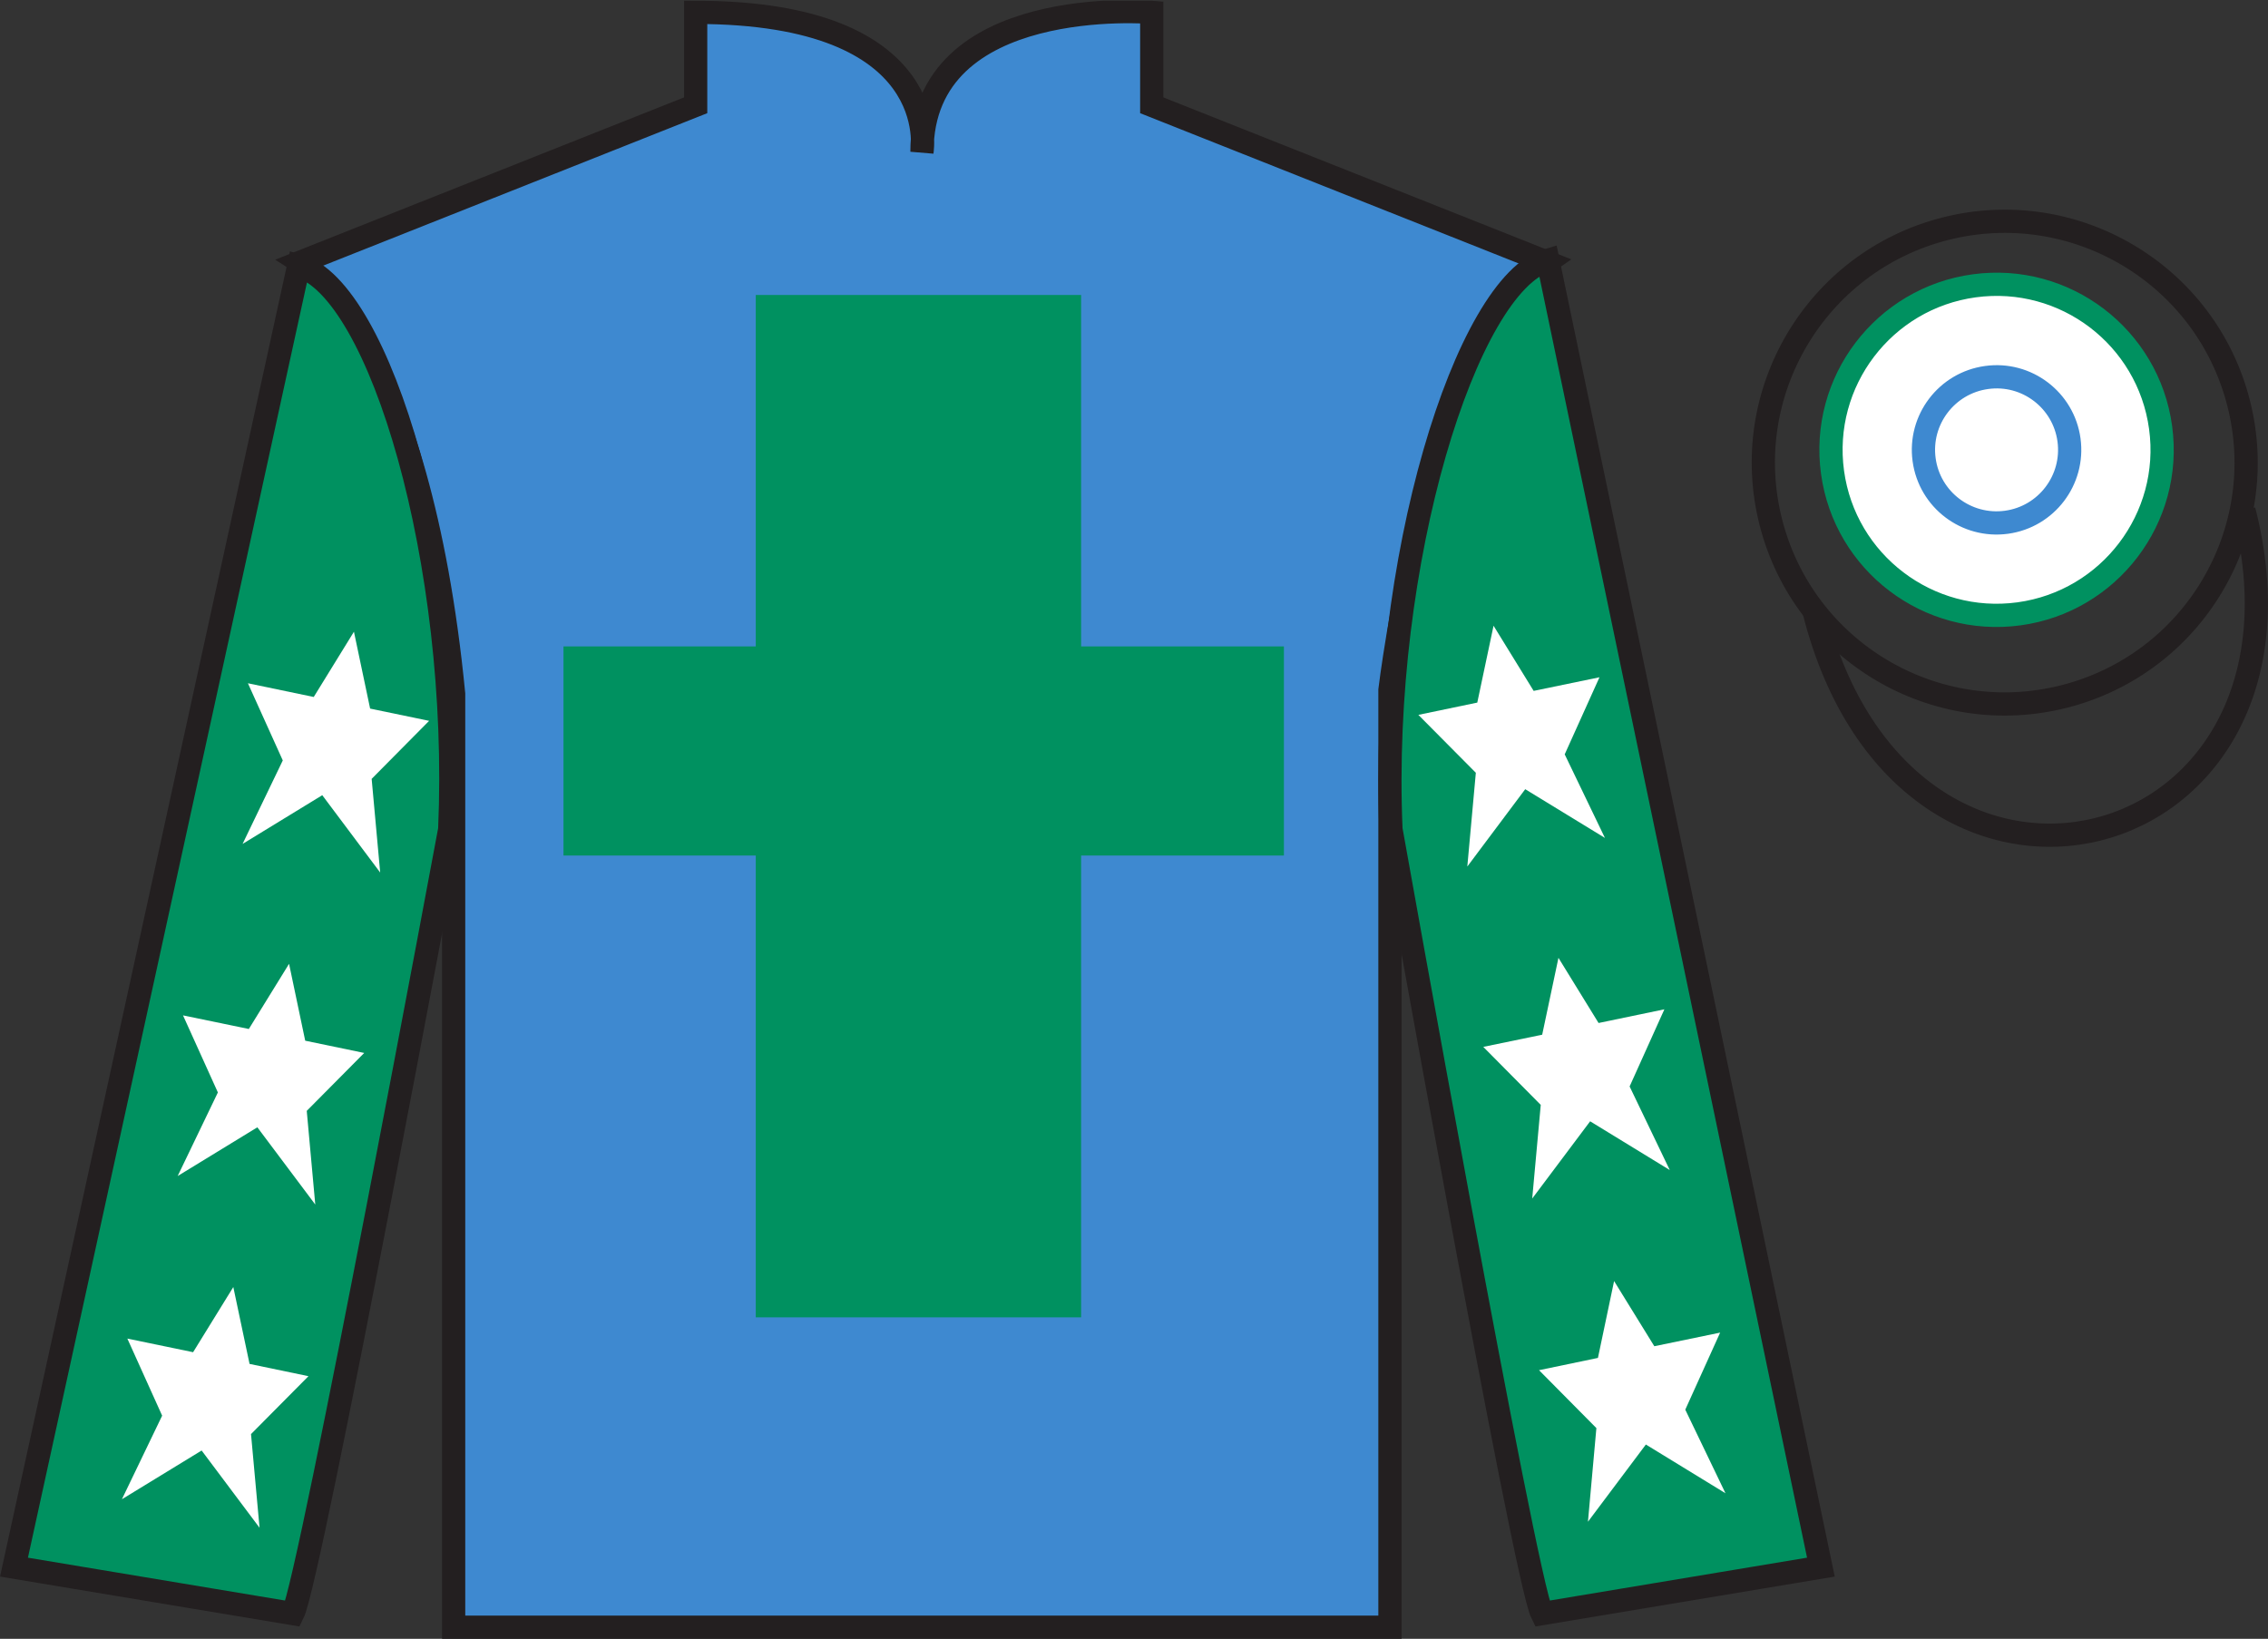
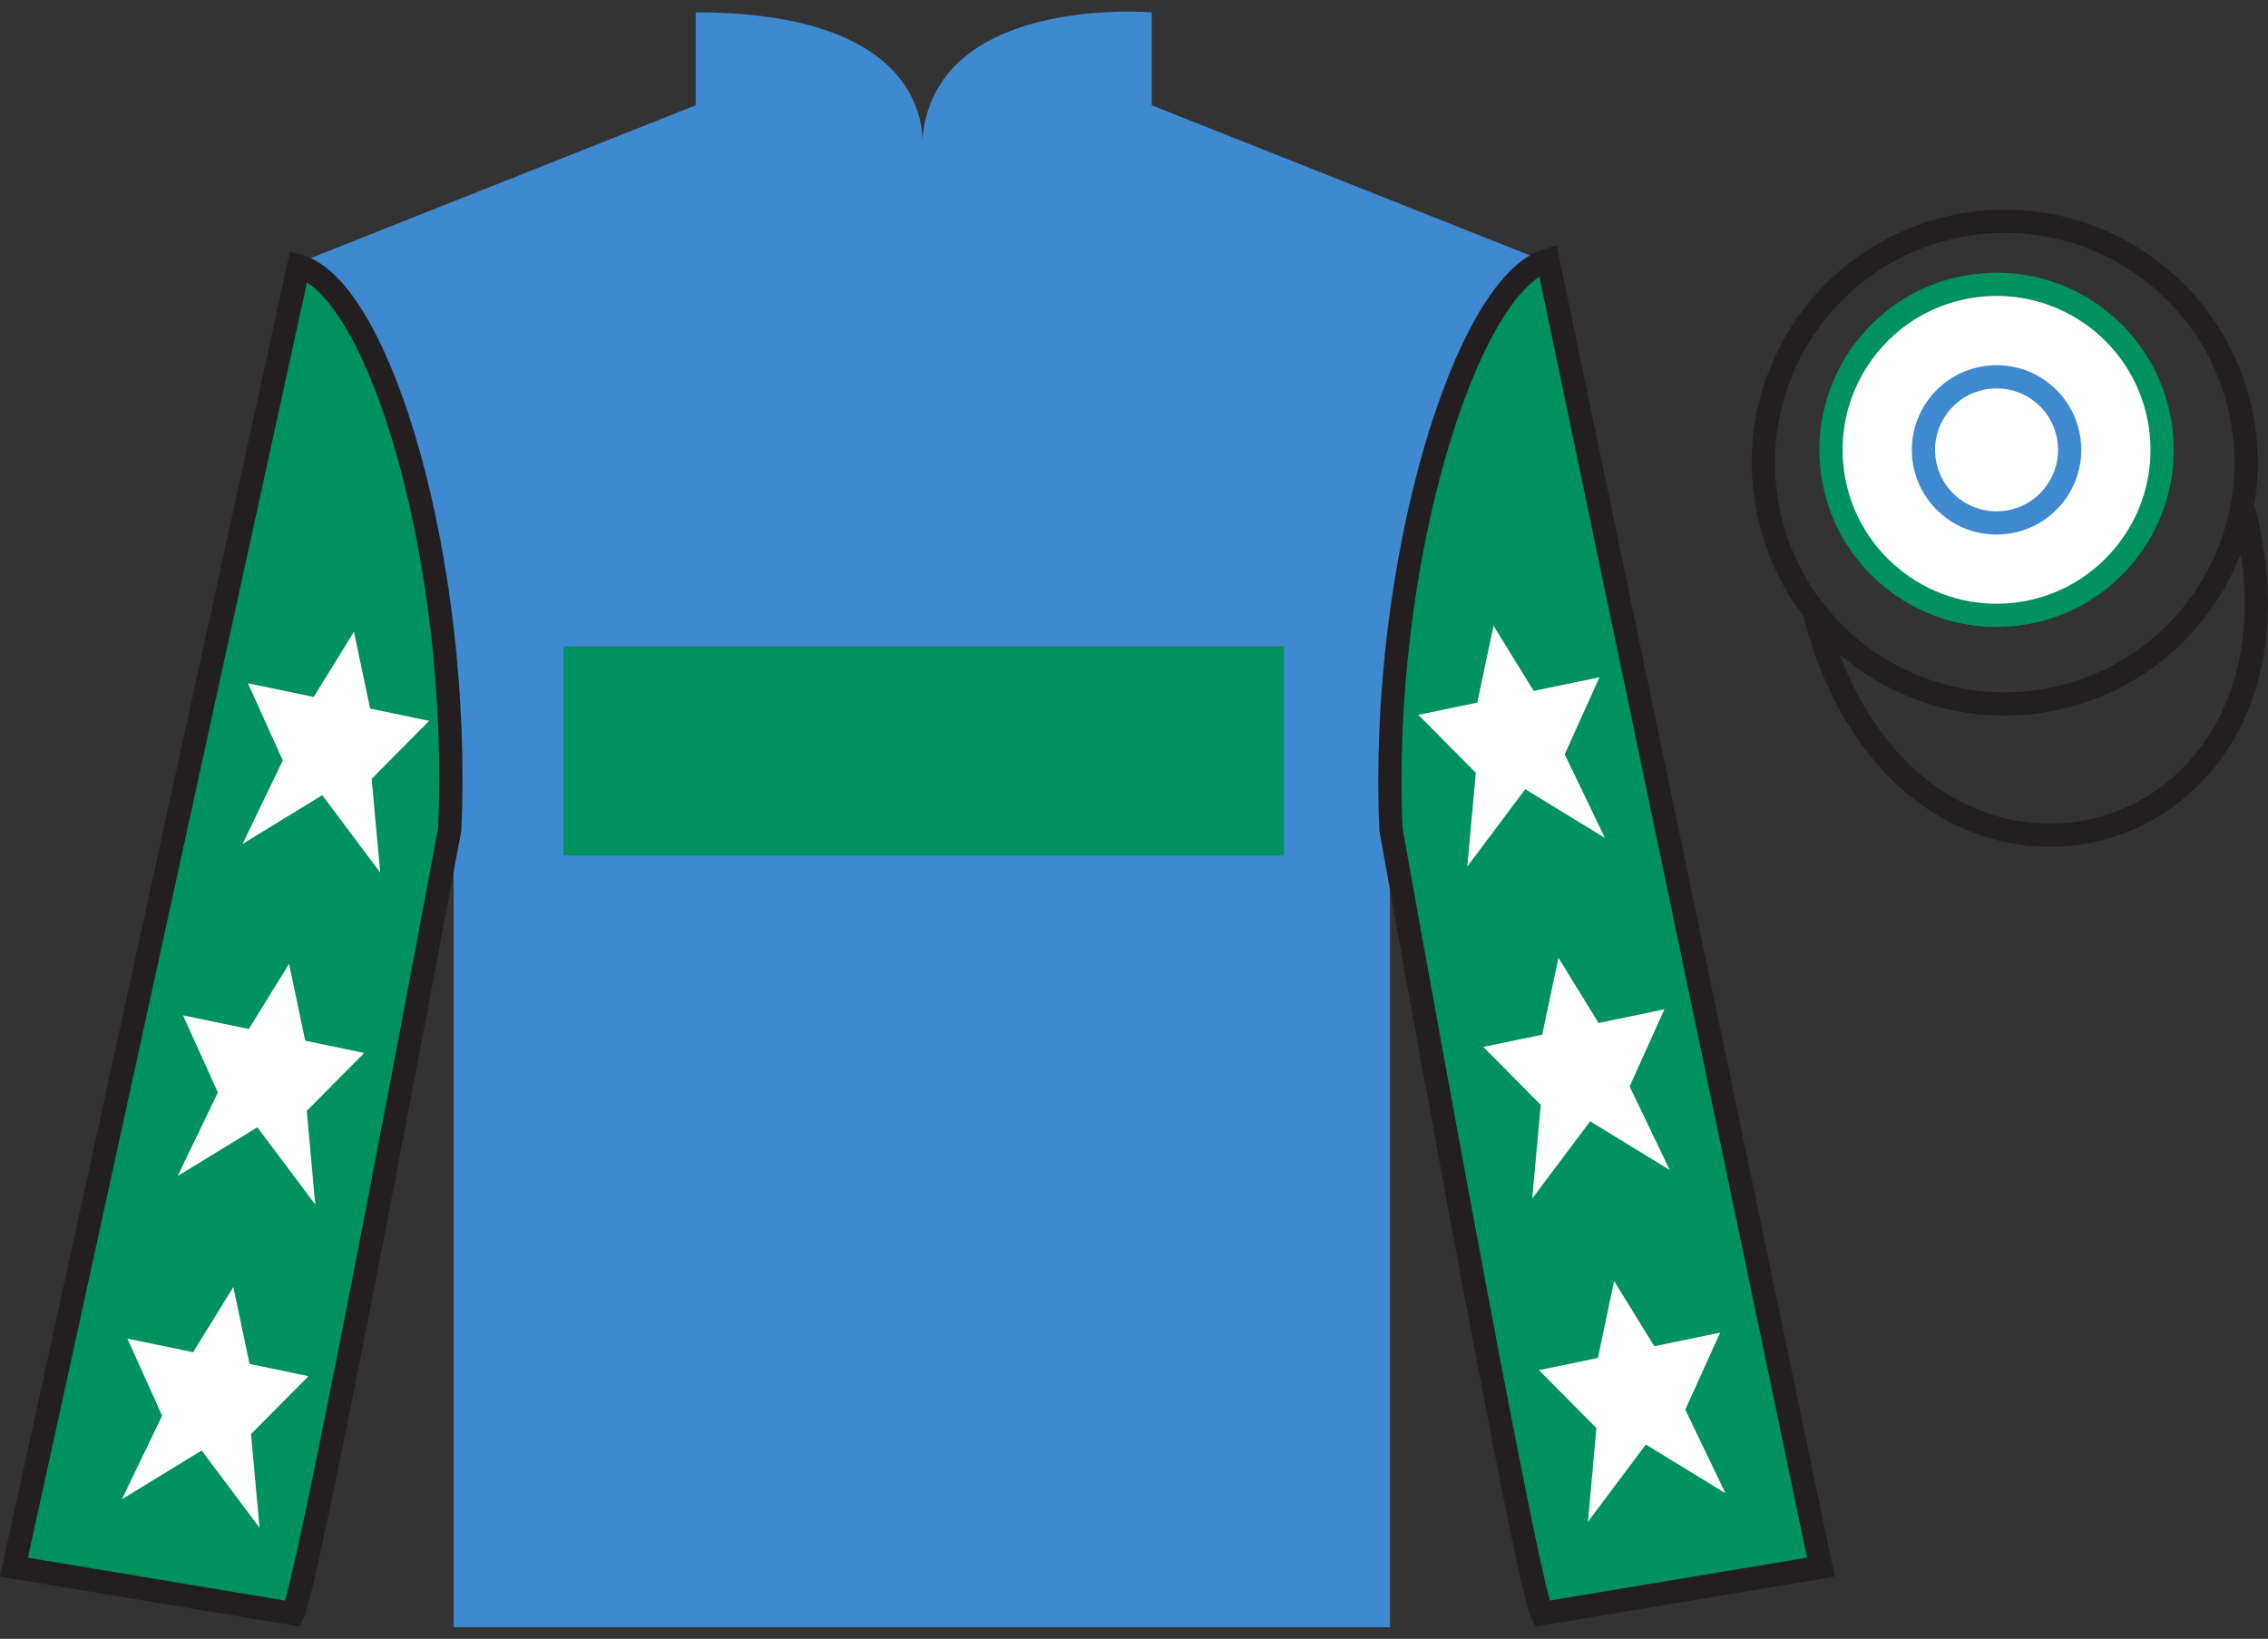
<svg xmlns="http://www.w3.org/2000/svg" width="97.59pt" height="70.53pt" viewBox="0 0 97.59 70.53" version="1.1">
  <rect x="0" y="0" width="97.59" height="70.53" fill="#333333" stroke="none" />
  <defs>
    <clipPath id="clip1">
      <path d="M 0 70.531 L 97.59 70.531 L 97.59 0.031 L 0 0.031 L 0 70.531 Z M 0 70.531 " />
    </clipPath>
  </defs>
  <g id="surface0">
    <g clip-path="url(#clip1)" clip-rule="nonzero">
      <path style=" stroke:none;fill-rule:nonzero;fill:rgb(24.53%,53.66%,81.613%);fill-opacity:1;" d="M 12.934 11.281 C 12.934 11.281 18.02 14.531 19.52 29.863 C 19.52 29.863 19.52 44.863 19.52 70.031 L 59.809 70.031 L 59.809 29.695 C 59.809 29.695 61.602 14.695 66.559 11.281 L 49.559 4.531 L 49.559 0.531 C 49.559 0.531 39.672 -0.305 39.672 6.531 C 39.672 6.531 40.684 0.531 29.934 0.531 L 29.934 4.531 L 12.934 11.281 " />
-       <path style="fill:none;stroke-width:10;stroke-linecap:butt;stroke-linejoin:miter;stroke:rgb(13.73%,12.16%,12.549%);stroke-opacity:1;stroke-miterlimit:4;" d="M 129.336 592.487 C 129.336 592.487 180.195 559.987 195.195 406.667 C 195.195 406.667 195.195 256.667 195.195 4.987 L 598.086 4.987 L 598.086 408.347 C 598.086 408.347 616.016 558.347 665.586 592.487 L 495.586 659.987 L 495.586 699.987 C 495.586 699.987 396.719 708.347 396.719 639.987 C 396.719 639.987 406.836 699.987 299.336 699.987 L 299.336 659.987 L 129.336 592.487 Z M 129.336 592.487 " transform="matrix(0.1,0,0,-0.1,0,70.53)" />
-       <path style=" stroke:none;fill-rule:nonzero;fill:rgb(0%,56.872%,37.69%);fill-opacity:1;" d="M 32.52 56.695 L 46.52 56.695 L 46.52 12.695 L 32.52 12.695 L 32.52 56.695 Z M 32.52 56.695 " />
      <path style=" stroke:none;fill-rule:nonzero;fill:rgb(0%,56.872%,37.69%);fill-opacity:1;" d="M 24.246 36.82 L 55.246 36.82 L 55.246 27.82 L 24.246 27.82 L 24.246 36.82 Z M 24.246 36.82 " />
      <path style=" stroke:none;fill-rule:nonzero;fill:rgb(0%,56.872%,37.69%);fill-opacity:1;" d="M 12.602 69.445 C 13.352 67.945 19.352 35.695 19.352 35.695 C 19.852 24.195 16.352 12.445 12.852 11.445 L 0.602 67.445 L 12.602 69.445 " />
      <path style="fill:none;stroke-width:10;stroke-linecap:butt;stroke-linejoin:miter;stroke:rgb(13.73%,12.16%,12.549%);stroke-opacity:1;stroke-miterlimit:4;" d="M 126.016 10.847 C 133.516 25.847 193.516 348.347 193.516 348.347 C 198.516 463.347 163.516 580.847 128.516 590.847 L 6.016 30.847 L 126.016 10.847 Z M 126.016 10.847 " transform="matrix(0.1,0,0,-0.1,0,70.53)" />
      <path style=" stroke:none;fill-rule:nonzero;fill:rgb(0%,56.872%,37.69%);fill-opacity:1;" d="M 78.352 67.445 L 66.602 11.195 C 63.102 12.195 59.352 24.195 59.852 35.695 C 59.852 35.695 65.602 67.945 66.352 69.445 L 78.352 67.445 " />
      <path style="fill:none;stroke-width:10;stroke-linecap:butt;stroke-linejoin:miter;stroke:rgb(13.73%,12.16%,12.549%);stroke-opacity:1;stroke-miterlimit:4;" d="M 783.516 30.847 L 666.016 593.347 C 631.016 583.347 593.516 463.347 598.516 348.347 C 598.516 348.347 656.016 25.847 663.516 10.847 L 783.516 30.847 Z M 783.516 30.847 " transform="matrix(0.1,0,0,-0.1,0,70.53)" />
      <path style="fill:none;stroke-width:10;stroke-linecap:butt;stroke-linejoin:miter;stroke:rgb(13.73%,12.16%,12.549%);stroke-opacity:1;stroke-miterlimit:4;" d="M 888.281 405.573 C 943.867 419.753 977.422 476.277 963.242 531.862 C 949.062 587.448 892.5 621.003 836.914 606.823 C 781.367 592.644 747.812 536.081 761.992 480.495 C 776.172 424.948 832.695 391.394 888.281 405.573 Z M 888.281 405.573 " transform="matrix(0.1,0,0,-0.1,0,70.53)" />
      <path style="fill:none;stroke-width:10;stroke-linecap:butt;stroke-linejoin:miter;stroke:rgb(13.73%,12.16%,12.549%);stroke-opacity:1;stroke-miterlimit:4;" d="M 780.703 441.745 C 820.391 286.12 1004.336 333.698 965.547 485.691 " transform="matrix(0.1,0,0,-0.1,0,70.53)" />
      <path style=" stroke:none;fill-rule:nonzero;fill:rgb(100%,100%,100%);fill-opacity:1;" d="M 12.438 41.48 L 10.707 44.285 L 7.875 43.699 L 9.375 47.016 L 7.645 50.613 L 11.074 48.516 L 13.566 51.84 L 13.199 47.809 L 15.672 45.316 L 13.133 44.789 L 12.438 41.48 " />
      <path style=" stroke:none;fill-rule:nonzero;fill:rgb(100%,100%,100%);fill-opacity:1;" d="M 10.039 55.391 L 8.309 58.195 L 5.48 57.609 L 6.977 60.926 L 5.246 64.523 L 8.676 62.426 L 11.168 65.75 L 10.801 61.719 L 13.273 59.227 L 10.738 58.699 L 10.039 55.391 " />
      <path style=" stroke:none;fill-rule:nonzero;fill:rgb(100%,100%,100%);fill-opacity:1;" d="M 15.23 27.188 L 13.5 29.996 L 10.668 29.406 L 12.168 32.727 L 10.438 36.32 L 13.867 34.223 L 16.359 37.551 L 15.992 33.52 L 18.465 31.023 L 15.926 30.496 L 15.23 27.188 " />
      <path style=" stroke:none;fill-rule:nonzero;fill:rgb(100%,100%,100%);fill-opacity:1;" d="M 67.059 41.223 L 68.785 44.027 L 71.617 43.438 L 70.121 46.758 L 71.848 50.355 L 68.422 48.258 L 65.93 51.582 L 66.297 47.551 L 63.824 45.055 L 66.359 44.531 L 67.059 41.223 " />
      <path style=" stroke:none;fill-rule:nonzero;fill:rgb(100%,100%,100%);fill-opacity:1;" d="M 69.453 55.133 L 71.184 57.938 L 74.016 57.352 L 72.516 60.668 L 74.246 64.266 L 70.82 62.168 L 68.328 65.492 L 68.691 61.461 L 66.223 58.969 L 68.758 58.441 L 69.453 55.133 " />
      <path style=" stroke:none;fill-rule:nonzero;fill:rgb(100%,100%,100%);fill-opacity:1;" d="M 64.266 26.93 L 65.992 29.734 L 68.824 29.148 L 67.328 32.465 L 69.059 36.062 L 65.629 33.965 L 63.137 37.293 L 63.504 33.258 L 61.031 30.766 L 63.566 30.238 L 64.266 26.93 " />
      <path style=" stroke:none;fill-rule:nonzero;fill:rgb(100%,100%,100%);fill-opacity:1;" d="M 86.875 26.418 C 90.77 25.887 93.5 22.293 92.969 18.398 C 92.438 14.5 88.848 11.77 84.949 12.301 C 81.051 12.832 78.32 16.426 78.852 20.324 C 79.383 24.219 82.977 26.949 86.875 26.418 " />
      <path style="fill:none;stroke-width:10;stroke-linecap:butt;stroke-linejoin:miter;stroke:rgb(0%,56.872%,37.69%);stroke-opacity:1;stroke-miterlimit:4;" d="M 868.75 441.12 C 907.695 446.433 935 482.37 929.688 521.316 C 924.375 560.3 888.477 587.605 849.492 582.292 C 810.508 576.98 783.203 541.042 788.516 502.058 C 793.828 463.113 829.766 435.808 868.75 441.12 Z M 868.75 441.12 " transform="matrix(0.1,0,0,-0.1,0,70.53)" />
      <path style=" stroke:none;fill-rule:nonzero;fill:rgb(100%,100%,100%);fill-opacity:1;" d="M 86.336 22.477 C 88.055 22.242 89.262 20.656 89.027 18.934 C 88.793 17.215 87.207 16.008 85.484 16.246 C 83.766 16.48 82.559 18.066 82.793 19.785 C 83.027 21.508 84.613 22.711 86.336 22.477 " />
      <path style="fill:none;stroke-width:10;stroke-linecap:butt;stroke-linejoin:miter;stroke:rgb(24.53%,53.66%,81.613%);stroke-opacity:1;stroke-miterlimit:4;" d="M 863.359 480.534 C 880.547 482.878 892.617 498.738 890.273 515.964 C 887.93 533.152 872.07 545.222 854.844 542.839 C 837.656 540.495 825.586 524.636 827.93 507.448 C 830.273 490.222 846.133 478.191 863.359 480.534 Z M 863.359 480.534 " transform="matrix(0.1,0,0,-0.1,0,70.53)" />
    </g>
  </g>
</svg>